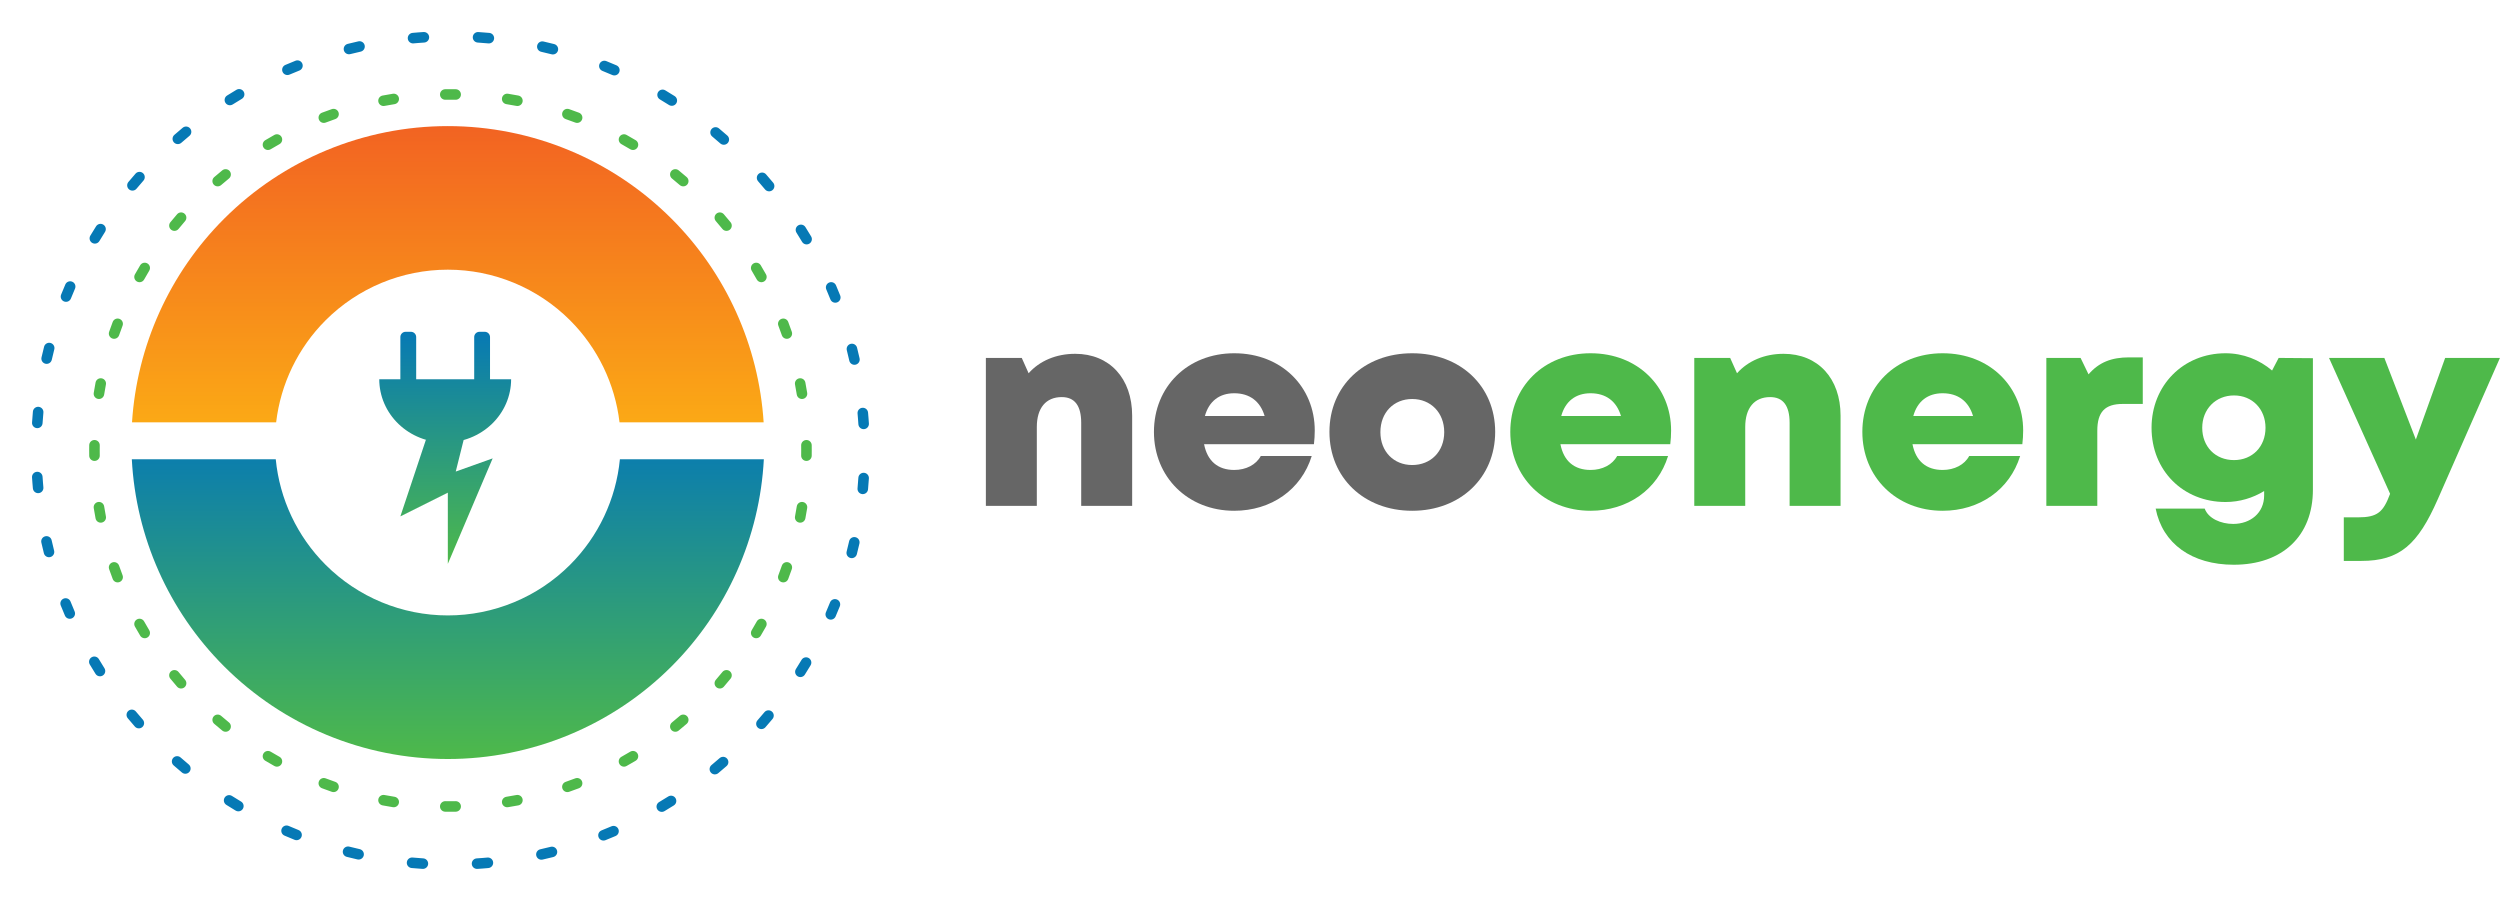
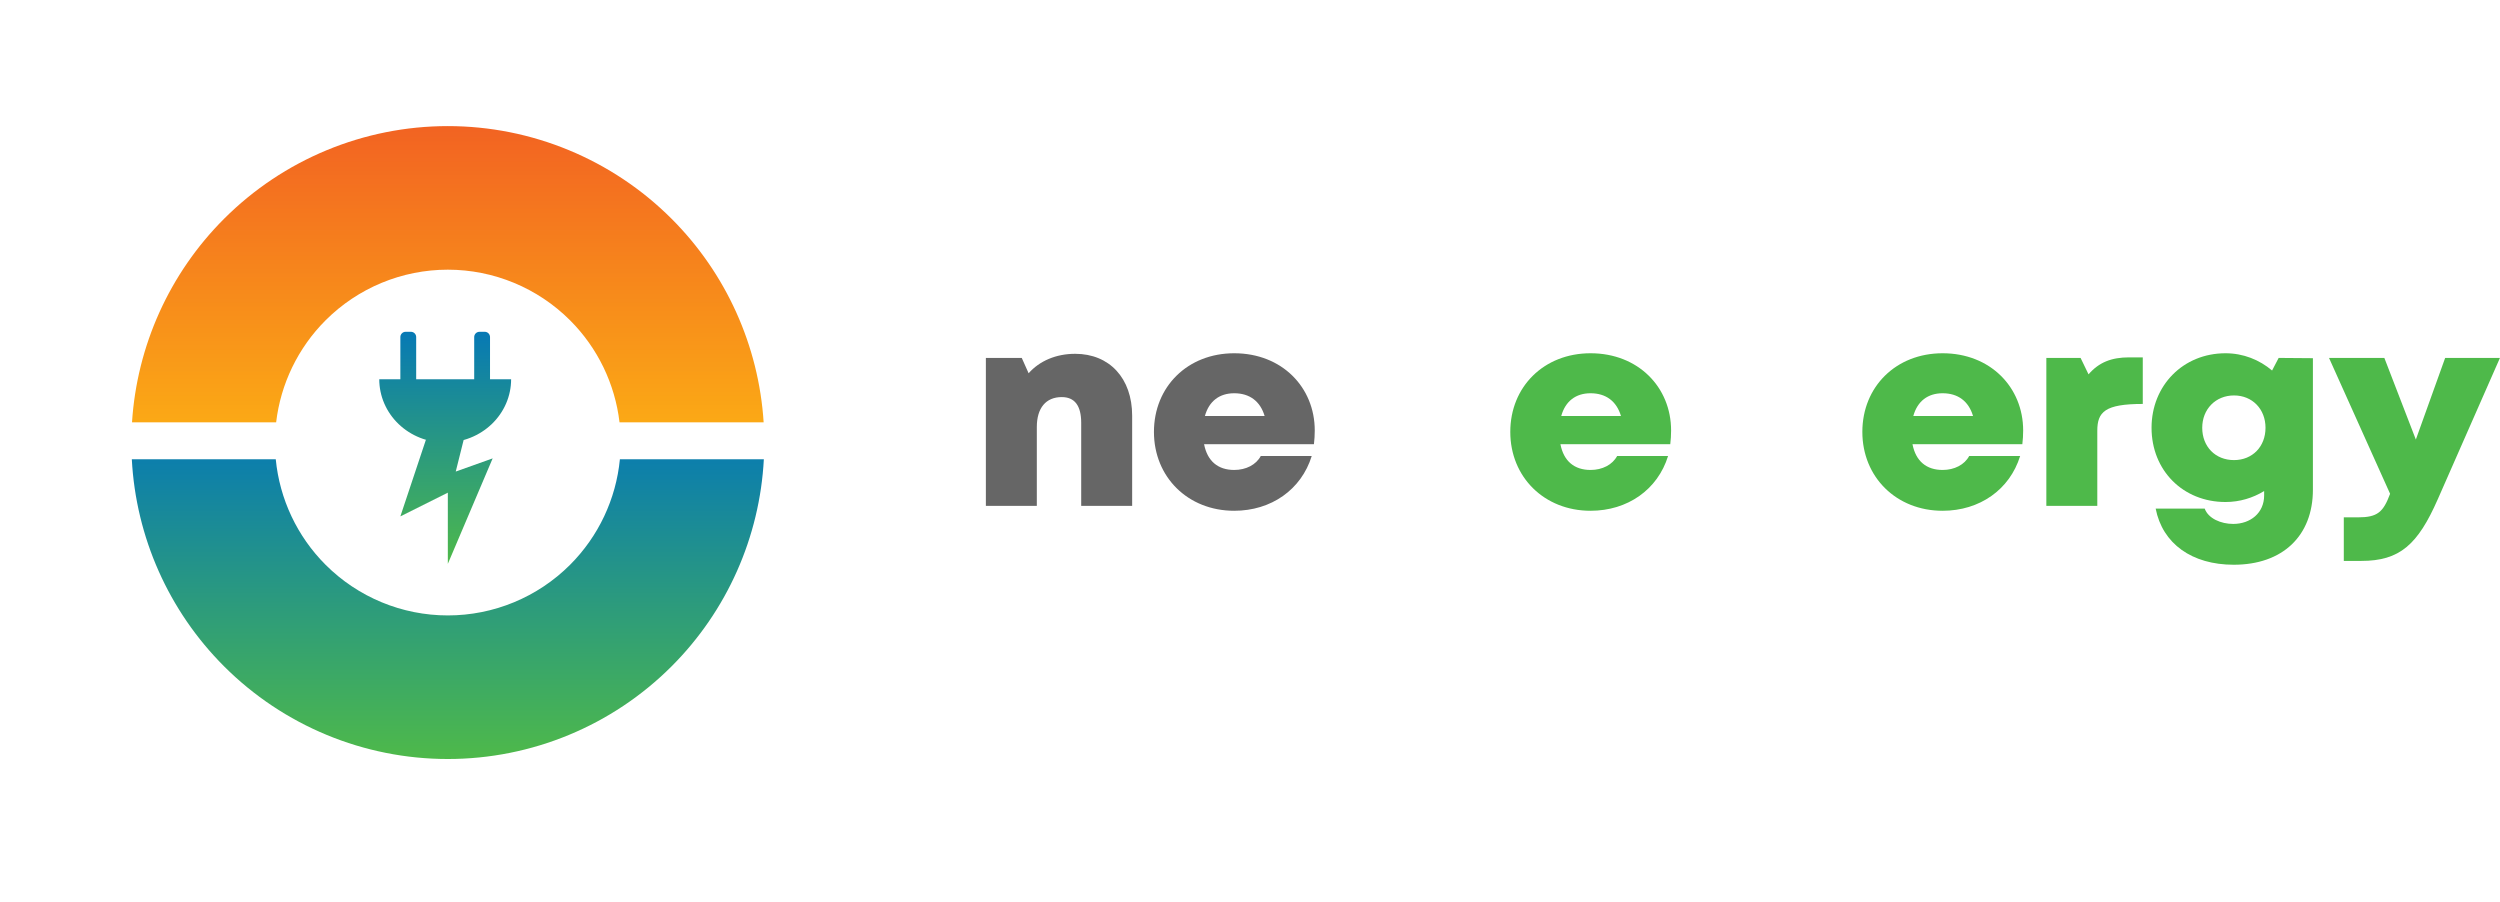
<svg xmlns="http://www.w3.org/2000/svg" width="474" height="171" viewBox="0 0 474 171" fill="none">
  <path d="M463.602 67.861H473.99L462.2 94.662C458.408 103.284 454.98 106.348 447.709 106.348H444.384V98.09H447.085C450.773 98.09 451.864 97.103 453.162 93.623L441.58 67.861H452.072L458.045 83.339L463.602 67.861Z" fill="#4EB94A" />
  <path d="M432.034 67.861L438.527 67.912V92.844C438.527 101.622 432.761 107.075 423.516 107.075C415.569 107.075 410.011 103.076 408.713 96.428H418.01C418.685 98.298 421.075 99.336 423.412 99.336C426.684 99.336 429.281 97.259 429.281 93.935V93.103C427.152 94.402 424.658 95.181 421.958 95.181C413.907 95.181 407.934 89.208 407.934 81.105C407.934 73.106 413.907 66.978 421.958 66.978C425.334 66.978 428.398 68.224 430.787 70.25L432.034 67.861ZM423.568 87.234C427.048 87.234 429.541 84.689 429.541 81.105C429.541 77.573 427.048 74.976 423.568 74.976C420.088 74.976 417.543 77.573 417.543 81.105C417.543 84.689 420.036 87.234 423.568 87.234Z" fill="#4EB94A" />
-   <path d="M403.673 67.757H406.27V76.587H402.478C399.102 76.587 397.648 78.093 397.648 81.677V95.908H387.987V67.861H394.479L395.985 70.977C397.959 68.692 400.348 67.757 403.673 67.757Z" fill="#4EB94A" />
+   <path d="M403.673 67.757H406.27V76.587C399.102 76.587 397.648 78.093 397.648 81.677V95.908H387.987V67.861H394.479L395.985 70.977C397.959 68.692 400.348 67.757 403.673 67.757Z" fill="#4EB94A" />
  <path d="M383.591 81.625C383.591 82.508 383.539 83.339 383.435 84.222H362.607C363.231 87.442 365.256 89.104 368.321 89.104C370.554 89.104 372.476 88.117 373.359 86.455H383.02C381.046 92.844 375.333 96.843 368.321 96.843C359.543 96.843 353.102 90.455 353.102 81.884C353.102 73.314 359.491 66.978 368.321 66.978C377.358 66.978 383.591 73.418 383.591 81.625ZM368.321 74.561C365.516 74.561 363.542 76.067 362.763 78.872H374.086C373.255 76.067 371.229 74.561 368.321 74.561Z" fill="#4EB94A" />
-   <path d="M338.168 67.082C344.66 67.082 348.971 71.704 348.971 78.82V95.908H339.31V80.17C339.31 76.898 338.064 75.288 335.623 75.288C332.61 75.288 330.896 77.366 330.896 80.95V95.908H321.235V67.861H328.039L329.338 70.769C331.416 68.432 334.532 67.082 338.168 67.082Z" fill="#4EB94A" />
  <path d="M316.84 81.625C316.84 82.508 316.788 83.339 316.684 84.222H295.856C296.479 87.442 298.505 89.104 301.569 89.104C303.803 89.104 305.725 88.117 306.608 86.455H316.268C314.295 92.844 308.581 96.843 301.569 96.843C292.791 96.843 286.351 90.455 286.351 81.884C286.351 73.314 292.739 66.978 301.569 66.978C310.607 66.978 316.84 73.418 316.84 81.625ZM301.569 74.561C298.765 74.561 296.791 76.067 296.012 78.872H307.335C306.504 76.067 304.478 74.561 301.569 74.561Z" fill="#4EB94A" />
-   <path d="M267.748 96.843C258.607 96.843 252.062 90.558 252.062 81.884C252.062 73.21 258.607 66.978 267.748 66.978C276.89 66.978 283.486 73.21 283.486 81.884C283.486 90.558 276.89 96.843 267.748 96.843ZM267.748 88.169C271.28 88.169 273.825 85.624 273.825 81.936C273.825 78.249 271.28 75.652 267.748 75.652C264.268 75.652 261.723 78.197 261.723 81.936C261.723 85.624 264.268 88.169 267.748 88.169Z" fill="#666666" />
  <path d="M249.277 81.625C249.277 82.508 249.225 83.339 249.121 84.222H228.293C228.916 87.442 230.942 89.104 234.006 89.104C236.24 89.104 238.162 88.117 239.045 86.455H248.705C246.732 92.844 241.018 96.843 234.006 96.843C225.228 96.843 218.788 90.455 218.788 81.884C218.788 73.314 225.176 66.978 234.006 66.978C243.044 66.978 249.277 73.418 249.277 81.625ZM234.006 74.561C231.202 74.561 229.228 76.067 228.449 78.872H239.772C238.941 76.067 236.915 74.561 234.006 74.561Z" fill="#666666" />
  <path d="M203.853 67.082C210.346 67.082 214.657 71.704 214.657 78.82V95.908H204.996V80.17C204.996 76.898 203.749 75.288 201.308 75.288C198.296 75.288 196.582 77.366 196.582 80.95V95.908H186.921V67.861H193.725L195.024 70.769C197.101 68.432 200.218 67.082 203.853 67.082Z" fill="#666666" />
  <path d="M75.908 63.908C75.908 63.356 76.356 62.908 76.908 62.908H77.908C78.461 62.908 78.908 63.356 78.908 63.908V71.908H89.908V63.908C89.908 63.356 90.356 62.908 90.908 62.908H91.908C92.461 62.908 92.908 63.356 92.908 63.908V71.908H96.908C96.908 73.484 96.585 75.045 95.957 76.501C95.329 77.956 94.408 79.279 93.247 80.394C92.086 81.508 90.708 82.392 89.192 82.995C88.77 83.163 88.34 83.308 87.903 83.43L86.408 89.408L93.408 86.908L84.908 106.908V93.408L75.908 97.908L80.742 83.408H80.838C80.427 83.291 80.022 83.153 79.625 82.995C78.108 82.392 76.73 81.508 75.57 80.394C74.409 79.279 73.488 77.956 72.86 76.501C72.232 75.045 71.908 73.484 71.908 71.908H75.908V63.908Z" fill="url(#paint0_linear_16_36)" />
-   <path fill-rule="evenodd" clip-rule="evenodd" d="M84.408 16.916C84.741 16.911 85.074 16.908 85.408 16.908C85.742 16.908 86.076 16.911 86.409 16.916C86.961 16.923 87.402 17.378 87.394 17.93C87.386 18.482 86.932 18.923 86.38 18.915C86.057 18.911 85.733 18.908 85.408 18.908C85.084 18.908 84.76 18.911 84.437 18.915C83.885 18.923 83.43 18.482 83.423 17.93C83.415 17.378 83.856 16.923 84.408 16.916ZM95.178 18.603C95.266 18.057 95.778 17.686 96.324 17.773C96.982 17.879 97.636 17.994 98.288 18.117C98.83 18.221 99.186 18.744 99.083 19.287C98.98 19.829 98.457 20.185 97.914 20.082C97.282 19.962 96.646 19.851 96.008 19.748C95.462 19.661 95.091 19.148 95.178 18.603ZM75.638 18.603C75.726 19.148 75.354 19.661 74.809 19.748C74.171 19.851 73.535 19.962 72.903 20.082C72.36 20.185 71.837 19.829 71.733 19.287C71.63 18.744 71.986 18.221 72.529 18.117C73.18 17.994 73.835 17.879 74.493 17.773C75.038 17.686 75.551 18.057 75.638 18.603ZM106.633 21.305C106.814 20.783 107.384 20.507 107.906 20.689C108.534 20.907 109.158 21.134 109.778 21.37C110.294 21.567 110.553 22.145 110.357 22.661C110.16 23.177 109.583 23.436 109.066 23.239C108.465 23.01 107.859 22.79 107.249 22.578C106.728 22.396 106.452 21.827 106.633 21.305ZM64.184 21.305C64.365 21.827 64.089 22.396 63.567 22.578C62.958 22.79 62.352 23.01 61.75 23.239C61.234 23.436 60.656 23.177 60.46 22.661C60.263 22.145 60.522 21.567 61.038 21.37C61.658 21.134 62.282 20.907 62.911 20.689C63.432 20.507 64.002 20.783 64.184 21.305ZM117.437 25.968C117.707 25.486 118.316 25.314 118.798 25.583C119.378 25.908 119.953 26.241 120.523 26.581C120.997 26.865 121.151 27.479 120.868 27.953C120.584 28.427 119.97 28.581 119.496 28.298C118.943 27.967 118.385 27.644 117.822 27.329C117.34 27.059 117.168 26.45 117.437 25.968ZM53.379 25.968C53.649 26.45 53.477 27.059 52.995 27.329C52.431 27.644 51.873 27.967 51.321 28.298C50.846 28.581 50.233 28.427 49.949 27.953C49.665 27.479 49.82 26.865 50.294 26.581C50.863 26.241 51.438 25.908 52.018 25.583C52.5 25.314 53.11 25.486 53.379 25.968ZM127.266 32.441C127.615 32.013 128.245 31.949 128.673 32.298C129.188 32.718 129.696 33.145 130.199 33.579C130.616 33.941 130.662 34.572 130.301 34.99C129.939 35.408 129.308 35.453 128.89 35.092C128.402 34.67 127.909 34.255 127.409 33.848C126.981 33.499 126.917 32.869 127.266 32.441ZM43.551 32.441C43.9 32.869 43.836 33.499 43.408 33.848C42.908 34.255 42.414 34.67 41.926 35.092C41.509 35.453 40.877 35.408 40.516 34.99C40.155 34.572 40.2 33.941 40.618 33.579C41.12 33.145 41.629 32.718 42.144 32.298C42.572 31.949 43.202 32.013 43.551 32.441ZM135.827 40.516C136.244 40.155 136.876 40.2 137.237 40.618C137.672 41.12 138.099 41.629 138.519 42.144C138.868 42.572 138.804 43.202 138.376 43.551C137.948 43.9 137.318 43.836 136.969 43.408C136.561 42.908 136.146 42.414 135.725 41.926C135.363 41.509 135.409 40.877 135.827 40.516ZM34.99 40.516C35.408 40.877 35.453 41.509 35.092 41.926C34.67 42.414 34.255 42.908 33.848 43.408C33.499 43.836 32.869 43.9 32.441 43.551C32.013 43.202 31.949 42.572 32.298 42.144C32.718 41.629 33.145 41.12 33.579 40.618C33.941 40.2 34.572 40.155 34.99 40.516ZM142.864 49.949C143.338 49.665 143.952 49.82 144.235 50.294C144.576 50.863 144.909 51.438 145.233 52.018C145.503 52.5 145.331 53.11 144.849 53.379C144.367 53.649 143.757 53.477 143.488 52.995C143.173 52.431 142.85 51.873 142.519 51.321C142.236 50.846 142.39 50.233 142.864 49.949ZM27.953 49.949C28.427 50.233 28.581 50.846 28.298 51.321C27.967 51.873 27.644 52.431 27.329 52.995C27.059 53.477 26.45 53.649 25.968 53.379C25.486 53.11 25.314 52.5 25.583 52.018C25.908 51.438 26.241 50.863 26.581 50.294C26.865 49.82 27.479 49.665 27.953 49.949ZM148.156 60.46C148.672 60.263 149.25 60.522 149.446 61.038C149.682 61.658 149.91 62.282 150.128 62.911C150.309 63.432 150.033 64.002 149.512 64.184C148.99 64.365 148.42 64.089 148.239 63.567C148.027 62.958 147.806 62.352 147.577 61.75C147.381 61.234 147.64 60.656 148.156 60.46ZM22.661 60.46C23.177 60.656 23.436 61.234 23.239 61.75C23.01 62.352 22.79 62.958 22.578 63.568C22.396 64.089 21.827 64.365 21.305 64.184C20.783 64.002 20.507 63.432 20.689 62.911C20.907 62.282 21.134 61.658 21.37 61.038C21.567 60.522 22.145 60.263 22.661 60.46ZM151.53 71.733C152.072 71.63 152.596 71.986 152.699 72.529C152.823 73.18 152.938 73.835 153.043 74.493C153.131 75.038 152.759 75.551 152.214 75.638C151.669 75.726 151.156 75.354 151.068 74.809C150.966 74.171 150.855 73.535 150.734 72.903C150.631 72.36 150.987 71.837 151.53 71.733ZM19.287 71.733C19.829 71.837 20.185 72.36 20.082 72.903C19.962 73.535 19.851 74.171 19.748 74.809C19.661 75.354 19.148 75.726 18.603 75.638C18.057 75.551 17.686 75.038 17.773 74.493C17.879 73.835 17.994 73.18 18.117 72.529C18.221 71.986 18.744 71.63 19.287 71.733ZM152.887 83.423C153.439 83.415 153.893 83.856 153.901 84.408C153.906 84.741 153.908 85.074 153.908 85.408C153.908 85.742 153.906 86.076 153.901 86.409C153.893 86.961 153.439 87.402 152.887 87.394C152.335 87.386 151.893 86.932 151.901 86.38C151.906 86.057 151.908 85.733 151.908 85.408C151.908 85.084 151.906 84.76 151.901 84.437C151.893 83.885 152.335 83.43 152.887 83.423ZM17.93 83.423C18.482 83.43 18.923 83.885 18.915 84.437C18.911 84.76 18.908 85.084 18.908 85.408C18.908 85.733 18.911 86.057 18.915 86.38C18.923 86.932 18.482 87.386 17.93 87.394C17.378 87.402 16.923 86.961 16.916 86.409C16.911 86.076 16.908 85.742 16.908 85.408C16.908 85.074 16.911 84.741 16.916 84.408C16.923 83.856 17.378 83.415 17.93 83.423ZM152.214 95.178C152.759 95.266 153.131 95.778 153.043 96.324C152.938 96.982 152.823 97.636 152.699 98.288C152.596 98.83 152.072 99.186 151.53 99.083C150.987 98.98 150.631 98.457 150.734 97.914C150.855 97.282 150.966 96.646 151.068 96.008C151.156 95.462 151.669 95.091 152.214 95.178ZM18.603 95.178C19.148 95.091 19.661 95.462 19.748 96.008C19.851 96.646 19.962 97.282 20.082 97.914C20.185 98.457 19.829 98.98 19.287 99.083C18.744 99.186 18.221 98.83 18.117 98.288C17.994 97.636 17.879 96.982 17.773 96.324C17.686 95.778 18.057 95.266 18.603 95.178ZM149.512 106.633C150.033 106.814 150.309 107.384 150.128 107.906C149.91 108.534 149.682 109.158 149.446 109.778C149.25 110.294 148.672 110.553 148.156 110.357C147.64 110.16 147.381 109.583 147.577 109.066C147.806 108.465 148.027 107.859 148.239 107.249C148.42 106.728 148.99 106.452 149.512 106.633ZM21.305 106.633C21.827 106.452 22.396 106.728 22.578 107.249C22.79 107.859 23.01 108.465 23.239 109.066C23.436 109.583 23.177 110.16 22.661 110.357C22.145 110.553 21.567 110.294 21.37 109.778C21.134 109.158 20.907 108.534 20.689 107.906C20.507 107.384 20.783 106.814 21.305 106.633ZM144.849 117.437C145.331 117.707 145.503 118.316 145.233 118.798C144.909 119.378 144.576 119.953 144.235 120.523C143.952 120.997 143.338 121.151 142.864 120.868C142.39 120.584 142.236 119.97 142.519 119.496C142.85 118.943 143.173 118.385 143.488 117.822C143.757 117.34 144.367 117.168 144.849 117.437ZM25.968 117.437C26.45 117.168 27.059 117.34 27.329 117.822C27.644 118.385 27.967 118.943 28.298 119.496C28.581 119.97 28.427 120.584 27.953 120.868C27.479 121.151 26.865 120.997 26.581 120.523C26.241 119.953 25.908 119.378 25.583 118.798C25.314 118.316 25.486 117.707 25.968 117.437ZM138.376 127.266C138.804 127.615 138.868 128.245 138.519 128.673C138.099 129.188 137.672 129.696 137.237 130.199C136.876 130.616 136.244 130.662 135.827 130.301C135.409 129.939 135.363 129.308 135.725 128.89C136.146 128.402 136.561 127.909 136.969 127.409C137.318 126.981 137.948 126.917 138.376 127.266ZM32.441 127.266C32.869 126.917 33.499 126.981 33.848 127.409C34.255 127.909 34.67 128.402 35.092 128.89C35.453 129.308 35.408 129.939 34.99 130.301C34.572 130.662 33.941 130.616 33.579 130.199C33.145 129.696 32.718 129.188 32.298 128.673C31.949 128.245 32.013 127.615 32.441 127.266ZM130.301 135.827C130.662 136.244 130.616 136.876 130.199 137.237C129.696 137.672 129.188 138.099 128.673 138.519C128.245 138.868 127.615 138.804 127.266 138.376C126.917 137.948 126.981 137.318 127.409 136.969C127.909 136.561 128.402 136.146 128.89 135.725C129.308 135.363 129.939 135.409 130.301 135.827ZM40.516 135.827C40.877 135.409 41.509 135.363 41.926 135.725C42.414 136.146 42.908 136.561 43.408 136.969C43.836 137.318 43.9 137.948 43.551 138.376C43.202 138.804 42.572 138.868 42.144 138.519C41.629 138.099 41.12 137.672 40.618 137.237C40.2 136.876 40.155 136.244 40.516 135.827ZM120.868 142.864C121.151 143.338 120.997 143.952 120.523 144.235C119.953 144.576 119.378 144.909 118.798 145.233C118.316 145.503 117.707 145.331 117.437 144.849C117.168 144.367 117.34 143.757 117.822 143.488C118.385 143.173 118.943 142.85 119.496 142.519C119.97 142.236 120.584 142.39 120.868 142.864ZM49.949 142.864C50.233 142.39 50.846 142.236 51.321 142.519C51.873 142.85 52.431 143.173 52.995 143.488C53.477 143.757 53.649 144.367 53.379 144.849C53.11 145.331 52.5 145.503 52.018 145.233C51.438 144.909 50.863 144.576 50.294 144.235C49.82 143.952 49.665 143.338 49.949 142.864ZM110.357 148.156C110.553 148.672 110.294 149.25 109.778 149.446C109.158 149.682 108.534 149.91 107.906 150.128C107.384 150.309 106.814 150.033 106.633 149.512C106.452 148.99 106.728 148.42 107.249 148.239C107.859 148.027 108.465 147.806 109.066 147.577C109.583 147.381 110.16 147.64 110.357 148.156ZM60.46 148.156C60.656 147.64 61.234 147.381 61.75 147.577C62.352 147.806 62.958 148.027 63.568 148.239C64.089 148.42 64.365 148.99 64.184 149.512C64.002 150.033 63.432 150.309 62.911 150.128C62.282 149.91 61.658 149.682 61.038 149.446C60.522 149.25 60.263 148.672 60.46 148.156ZM71.733 151.53C71.837 150.987 72.36 150.631 72.903 150.734C73.535 150.855 74.171 150.966 74.809 151.068C75.354 151.156 75.726 151.669 75.638 152.214C75.551 152.759 75.038 153.131 74.493 153.043C73.835 152.938 73.18 152.823 72.529 152.699C71.986 152.596 71.63 152.072 71.733 151.53ZM99.083 151.53C99.186 152.072 98.83 152.596 98.288 152.699C97.636 152.823 96.982 152.938 96.324 153.043C95.778 153.131 95.266 152.759 95.178 152.214C95.091 151.669 95.462 151.156 96.008 151.068C96.646 150.966 97.282 150.855 97.914 150.734C98.457 150.631 98.98 150.987 99.083 151.53ZM83.423 152.887C83.43 152.335 83.885 151.893 84.437 151.901C84.76 151.906 85.084 151.908 85.408 151.908C85.733 151.908 86.057 151.906 86.38 151.901C86.932 151.893 87.386 152.335 87.394 152.887C87.402 153.439 86.961 153.893 86.409 153.901C86.076 153.906 85.742 153.908 85.408 153.908C85.074 153.908 84.741 153.906 84.408 153.901C83.856 153.893 83.415 153.439 83.423 152.887Z" fill="#4EB94A" />
-   <path fill-rule="evenodd" clip-rule="evenodd" d="M78.221 6.234C78.567 6.202 78.914 6.173 79.262 6.146C79.61 6.119 79.957 6.095 80.304 6.072C80.856 6.037 81.331 6.455 81.367 7.006C81.402 7.557 80.984 8.032 80.433 8.068C80.095 8.09 79.756 8.114 79.417 8.14C79.078 8.167 78.739 8.195 78.401 8.226C77.851 8.275 77.365 7.87 77.315 7.32C77.265 6.77 77.671 6.284 78.221 6.234ZM69.142 8.597C69.262 9.136 68.923 9.67 68.384 9.791C67.722 9.939 67.064 10.095 66.409 10.26C65.874 10.395 65.33 10.07 65.195 9.534C65.061 8.999 65.386 8.455 65.921 8.321C66.593 8.152 67.269 7.991 67.948 7.839C68.487 7.718 69.021 8.058 69.142 8.597ZM89.639 7.007C89.675 6.456 90.151 6.039 90.702 6.075C91.397 6.12 92.089 6.175 92.778 6.238C93.329 6.288 93.733 6.775 93.683 7.325C93.632 7.875 93.145 8.28 92.596 8.23C91.923 8.168 91.248 8.115 90.572 8.07C90.02 8.034 89.603 7.558 89.639 7.007ZM57.325 12.075C57.529 12.588 57.278 13.169 56.765 13.373C56.134 13.624 55.508 13.882 54.887 14.148C54.379 14.366 53.791 14.13 53.574 13.623C53.357 13.115 53.592 12.527 54.1 12.31C54.737 12.037 55.38 11.772 56.026 11.515C56.539 11.311 57.121 11.562 57.325 12.075ZM101.851 8.622C101.973 8.084 102.509 7.746 103.048 7.868C103.726 8.023 104.402 8.185 105.074 8.357C105.609 8.493 105.932 9.038 105.796 9.573C105.659 10.108 105.115 10.431 104.579 10.295C103.924 10.128 103.266 9.969 102.605 9.819C102.066 9.696 101.729 9.161 101.851 8.622ZM46.2 17.373C46.483 17.847 46.327 18.461 45.852 18.743C45.27 19.089 44.693 19.442 44.121 19.803C43.654 20.097 43.036 19.957 42.742 19.49C42.447 19.023 42.587 18.406 43.054 18.111C43.641 17.741 44.233 17.379 44.83 17.024C45.305 16.742 45.918 16.898 46.2 17.373ZM113.659 12.142C113.865 11.629 114.447 11.38 114.96 11.586C115.604 11.845 116.245 12.111 116.881 12.386C117.388 12.605 117.622 13.194 117.403 13.701C117.184 14.208 116.595 14.441 116.088 14.222C115.468 13.954 114.843 13.694 114.215 13.442C113.702 13.236 113.454 12.654 113.659 12.142ZM124.767 17.472C125.05 16.998 125.664 16.844 126.138 17.127C126.734 17.483 127.324 17.846 127.91 18.218C128.377 18.513 128.515 19.131 128.22 19.598C127.924 20.064 127.306 20.203 126.84 19.907C126.269 19.545 125.693 19.191 125.112 18.844C124.638 18.56 124.483 17.946 124.767 17.472ZM36.047 24.352C36.4 24.777 36.342 25.407 35.917 25.76C35.397 26.192 34.883 26.632 34.374 27.077C33.959 27.441 33.327 27.399 32.963 26.984C32.599 26.569 32.641 25.937 33.056 25.573C33.578 25.116 34.105 24.666 34.639 24.222C35.064 23.869 35.694 23.927 36.047 24.352ZM134.906 24.472C135.259 24.047 135.89 23.99 136.314 24.344C136.847 24.788 137.374 25.239 137.895 25.697C138.31 26.062 138.351 26.694 137.986 27.109C137.621 27.523 136.99 27.564 136.575 27.2C136.067 26.753 135.553 26.313 135.033 25.88C134.609 25.526 134.552 24.896 134.906 24.472ZM27.109 32.831C27.523 33.195 27.564 33.827 27.2 34.242C26.753 34.75 26.313 35.264 25.88 35.783C25.526 36.208 24.896 36.265 24.472 35.911C24.047 35.557 23.99 34.927 24.344 34.503C24.788 33.97 25.239 33.443 25.697 32.922C26.062 32.507 26.694 32.466 27.109 32.831ZM143.833 32.963C144.248 32.599 144.88 32.641 145.244 33.056C145.701 33.578 146.151 34.105 146.595 34.639C146.948 35.064 146.889 35.694 146.465 36.047C146.04 36.4 145.41 36.342 145.056 35.917C144.624 35.397 144.185 34.883 143.74 34.374C143.376 33.959 143.417 33.327 143.833 32.963ZM19.598 42.597C20.064 42.893 20.203 43.511 19.907 43.977C19.545 44.548 19.191 45.124 18.844 45.705C18.56 46.179 17.946 46.333 17.472 46.05C16.998 45.767 16.844 45.153 17.127 44.678C17.483 44.083 17.846 43.492 18.218 42.907C18.513 42.44 19.131 42.301 19.598 42.597ZM13.701 53.414C14.208 53.633 14.441 54.221 14.222 54.728C13.954 55.349 13.694 55.973 13.442 56.602C13.236 57.114 12.654 57.363 12.142 57.157C11.629 56.952 11.38 56.37 11.586 55.857C11.845 55.212 12.111 54.572 12.386 53.935C12.605 53.428 13.194 53.195 13.701 53.414ZM151.326 42.742C151.793 42.447 152.411 42.587 152.706 43.054C153.075 43.641 153.438 44.233 153.793 44.83C154.075 45.305 153.919 45.918 153.444 46.2C152.969 46.483 152.356 46.327 152.073 45.852C151.728 45.27 151.374 44.693 151.014 44.121C150.719 43.654 150.859 43.036 151.326 42.742ZM9.573 65.021C10.108 65.158 10.431 65.702 10.295 66.237C10.128 66.892 9.969 67.551 9.819 68.212C9.696 68.751 9.161 69.088 8.622 68.966C8.084 68.843 7.746 68.307 7.868 67.769C8.023 67.09 8.185 66.415 8.357 65.743C8.493 65.208 9.038 64.885 9.573 65.021ZM157.194 53.574C157.702 53.357 158.29 53.592 158.507 54.1C158.78 54.737 159.045 55.38 159.302 56.026C159.506 56.539 159.255 57.121 158.742 57.325C158.229 57.529 157.647 57.278 157.443 56.765C157.193 56.134 156.935 55.508 156.668 54.887C156.451 54.379 156.686 53.791 157.194 53.574ZM7.325 77.134C7.875 77.184 8.28 77.671 8.23 78.221C8.168 78.894 8.115 79.568 8.07 80.245C8.034 80.796 7.558 81.214 7.007 81.178C6.456 81.141 6.039 80.665 6.075 80.114C6.12 79.42 6.175 78.728 6.238 78.038C6.288 77.488 6.775 77.083 7.325 77.134ZM161.282 65.195C161.818 65.061 162.361 65.386 162.496 65.921C162.665 66.593 162.826 67.269 162.978 67.948C163.098 68.487 162.759 69.021 162.22 69.142C161.681 69.262 161.146 68.923 161.026 68.384C160.878 67.722 160.721 67.064 160.556 66.409C160.422 65.874 160.747 65.33 161.282 65.195ZM7.006 89.45C7.557 89.414 8.032 89.832 8.068 90.383C8.09 90.722 8.114 91.061 8.14 91.4C8.167 91.739 8.195 92.078 8.226 92.415C8.275 92.966 7.87 93.452 7.32 93.502C6.77 93.551 6.284 93.146 6.234 92.596C6.202 92.249 6.173 91.902 6.146 91.555C6.119 91.207 6.095 90.859 6.072 90.512C6.037 89.961 6.455 89.486 7.006 89.45ZM163.497 77.315C164.047 77.265 164.533 77.671 164.583 78.221C164.614 78.567 164.643 78.914 164.67 79.262C164.697 79.61 164.722 79.957 164.744 80.304C164.78 80.856 164.362 81.331 163.811 81.367C163.26 81.402 162.784 80.984 162.749 80.433C162.727 80.095 162.703 79.756 162.676 79.417C162.65 79.078 162.622 78.739 162.591 78.401C162.541 77.851 162.947 77.365 163.497 77.315ZM8.597 101.675C9.136 101.554 9.67 101.893 9.791 102.432C9.939 103.094 10.095 103.753 10.26 104.407C10.395 104.943 10.07 105.486 9.534 105.621C8.999 105.756 8.455 105.431 8.321 104.895C8.152 104.223 7.991 103.548 7.839 102.869C7.718 102.33 8.058 101.795 8.597 101.675ZM163.81 89.639C164.361 89.675 164.778 90.151 164.742 90.702C164.697 91.397 164.642 92.089 164.579 92.778C164.528 93.329 164.041 93.733 163.491 93.683C162.941 93.632 162.537 93.145 162.587 92.596C162.649 91.923 162.702 91.248 162.746 90.572C162.782 90.02 163.258 89.603 163.81 89.639ZM12.075 113.492C12.588 113.288 13.169 113.539 13.373 114.052C13.624 114.682 13.882 115.308 14.148 115.93C14.366 116.437 14.13 117.025 13.623 117.243C13.115 117.46 12.527 117.225 12.31 116.717C12.037 116.079 11.772 115.437 11.515 114.79C11.311 114.277 11.562 113.696 12.075 113.492ZM162.195 101.851C162.733 101.973 163.071 102.509 162.948 103.048C162.794 103.726 162.631 104.402 162.46 105.074C162.323 105.609 161.779 105.932 161.244 105.796C160.708 105.659 160.385 105.115 160.522 104.579C160.689 103.924 160.848 103.266 160.998 102.605C161.12 102.066 161.656 101.729 162.195 101.851ZM17.373 124.616C17.847 124.334 18.461 124.49 18.743 124.965C19.089 125.547 19.442 126.124 19.803 126.695C20.097 127.163 19.957 127.78 19.49 128.075C19.023 128.369 18.406 128.229 18.111 127.762C17.741 127.176 17.379 126.584 17.024 125.987C16.742 125.512 16.898 124.898 17.373 124.616ZM158.675 113.659C159.188 113.865 159.436 114.447 159.231 114.96C158.972 115.604 158.705 116.245 158.43 116.881C158.211 117.388 157.623 117.622 157.116 117.403C156.609 117.184 156.375 116.595 156.594 116.088C156.862 115.468 157.122 114.843 157.375 114.215C157.58 113.702 158.162 113.454 158.675 113.659ZM153.344 124.767C153.818 125.05 153.973 125.664 153.69 126.138C153.334 126.734 152.97 127.324 152.599 127.91C152.303 128.377 151.686 128.515 151.219 128.22C150.753 127.924 150.614 127.306 150.91 126.84C151.271 126.269 151.626 125.693 151.973 125.112C152.256 124.638 152.87 124.483 153.344 124.767ZM24.352 134.769C24.777 134.416 25.407 134.474 25.76 134.899C26.192 135.419 26.632 135.934 27.077 136.442C27.441 136.857 27.399 137.489 26.984 137.853C26.569 138.217 25.937 138.176 25.573 137.76C25.116 137.239 24.666 136.711 24.222 136.178C23.869 135.753 23.927 135.122 24.352 134.769ZM146.345 134.906C146.769 135.259 146.826 135.89 146.473 136.314C146.028 136.847 145.577 137.374 145.119 137.895C144.755 138.31 144.123 138.351 143.708 137.986C143.293 137.621 143.252 136.99 143.617 136.575C144.064 136.067 144.503 135.553 144.937 135.033C145.29 134.609 145.921 134.552 146.345 134.906ZM32.831 143.708C33.195 143.293 33.827 143.252 34.242 143.617C34.75 144.064 35.264 144.503 35.783 144.937C36.208 145.29 36.265 145.921 35.911 146.345C35.557 146.769 34.927 146.826 34.502 146.473C33.97 146.028 33.443 145.577 32.922 145.119C32.507 144.755 32.466 144.123 32.831 143.708ZM137.853 143.833C138.217 144.248 138.176 144.88 137.76 145.244C137.239 145.701 136.711 146.151 136.178 146.595C135.753 146.948 135.122 146.889 134.769 146.465C134.416 146.04 134.474 145.41 134.899 145.056C135.419 144.624 135.934 144.185 136.442 143.74C136.857 143.376 137.489 143.417 137.853 143.833ZM42.597 151.219C42.893 150.753 43.511 150.614 43.977 150.91C44.548 151.271 45.124 151.626 45.705 151.973C46.179 152.256 46.333 152.87 46.05 153.344C45.767 153.818 45.153 153.973 44.678 153.69C44.083 153.334 43.492 152.97 42.907 152.599C42.44 152.303 42.301 151.686 42.597 151.219ZM53.414 157.116C53.633 156.609 54.221 156.375 54.728 156.594C55.349 156.862 55.973 157.122 56.602 157.375C57.114 157.58 57.363 158.162 57.157 158.675C56.952 159.188 56.37 159.436 55.857 159.231C55.212 158.972 54.572 158.705 53.935 158.43C53.428 158.211 53.195 157.623 53.414 157.116ZM128.075 151.326C128.369 151.793 128.229 152.411 127.762 152.706C127.176 153.075 126.584 153.438 125.987 153.793C125.512 154.075 124.898 153.919 124.616 153.444C124.334 152.969 124.49 152.356 124.965 152.073C125.547 151.728 126.124 151.374 126.695 151.014C127.163 150.719 127.78 150.859 128.075 151.326ZM65.021 161.244C65.158 160.708 65.702 160.385 66.237 160.522C66.892 160.689 67.551 160.848 68.212 160.998C68.751 161.12 69.088 161.656 68.966 162.195C68.843 162.733 68.307 163.071 67.769 162.948C67.09 162.794 66.415 162.631 65.743 162.46C65.208 162.323 64.885 161.779 65.021 161.244ZM117.243 157.194C117.46 157.702 117.225 158.29 116.717 158.507C116.079 158.78 115.437 159.045 114.79 159.302C114.277 159.506 113.696 159.255 113.492 158.742C113.288 158.229 113.539 157.647 114.052 157.443C114.682 157.193 115.308 156.935 115.93 156.668C116.437 156.451 117.025 156.686 117.243 157.194ZM77.134 163.491C77.184 162.941 77.671 162.537 78.221 162.587C78.894 162.649 79.568 162.702 80.245 162.746C80.796 162.782 81.214 163.258 81.178 163.81C81.141 164.361 80.665 164.778 80.114 164.742C79.42 164.697 78.728 164.642 78.038 164.579C77.488 164.528 77.083 164.041 77.134 163.491ZM105.621 161.282C105.756 161.818 105.431 162.361 104.895 162.496C104.223 162.665 103.548 162.826 102.869 162.978C102.33 163.098 101.795 162.759 101.675 162.22C101.554 161.681 101.893 161.146 102.432 161.026C103.094 160.878 103.753 160.721 104.407 160.556C104.943 160.422 105.486 160.747 105.621 161.282ZM89.45 163.811C89.414 163.26 89.832 162.784 90.383 162.749C90.722 162.727 91.061 162.703 91.4 162.676C91.739 162.65 92.078 162.622 92.415 162.591C92.966 162.541 93.452 162.947 93.502 163.497C93.551 164.047 93.146 164.533 92.596 164.583C92.249 164.614 91.902 164.643 91.555 164.67C91.207 164.697 90.859 164.722 90.512 164.744C89.961 164.78 89.486 164.362 89.45 163.811Z" fill="#0679B5" />
  <path d="M24.992 87.074C25.771 101.834 31.978 115.831 42.482 126.335C53.734 137.587 68.995 143.908 84.908 143.908C100.821 143.908 116.083 137.587 127.335 126.335C137.838 115.831 144.046 101.834 144.825 87.074H117.532C116.802 94.605 113.481 101.689 108.085 107.085C101.938 113.232 93.601 116.685 84.908 116.685C76.215 116.685 67.878 113.232 61.731 107.085C56.335 101.689 53.015 94.605 52.284 87.074H24.992Z" fill="url(#paint1_linear_16_36)" />
  <path d="M117.461 80.074H144.786C143.857 65.561 137.68 51.827 127.335 41.482C116.083 30.23 100.821 23.908 84.908 23.908C68.995 23.908 53.734 30.23 42.482 41.482C32.137 51.827 25.959 65.561 25.031 80.074H52.356C53.214 72.793 56.495 65.968 61.731 60.731C67.878 54.584 76.215 51.131 84.908 51.131C93.601 51.131 101.938 54.584 108.085 60.731C113.322 65.968 116.603 72.793 117.461 80.074Z" fill="url(#paint2_linear_16_36)" />
  <defs>
    <linearGradient id="paint0_linear_16_36" x1="84.408" y1="62.908" x2="84.408" y2="106.908" gradientUnits="userSpaceOnUse">
      <stop stop-color="#0679B5" />
      <stop offset="1" stop-color="#4EB94A" />
    </linearGradient>
    <linearGradient id="paint1_linear_16_36" x1="84.908" y1="143.908" x2="84.908" y2="81.742" gradientUnits="userSpaceOnUse">
      <stop stop-color="#4EB94A" />
      <stop offset="1" stop-color="#0679B5" />
    </linearGradient>
    <linearGradient id="paint2_linear_16_36" x1="84.908" y1="23.908" x2="84.908" y2="86.074" gradientUnits="userSpaceOnUse">
      <stop stop-color="#F26322" />
      <stop offset="1" stop-color="#FCB014" />
    </linearGradient>
  </defs>
</svg>